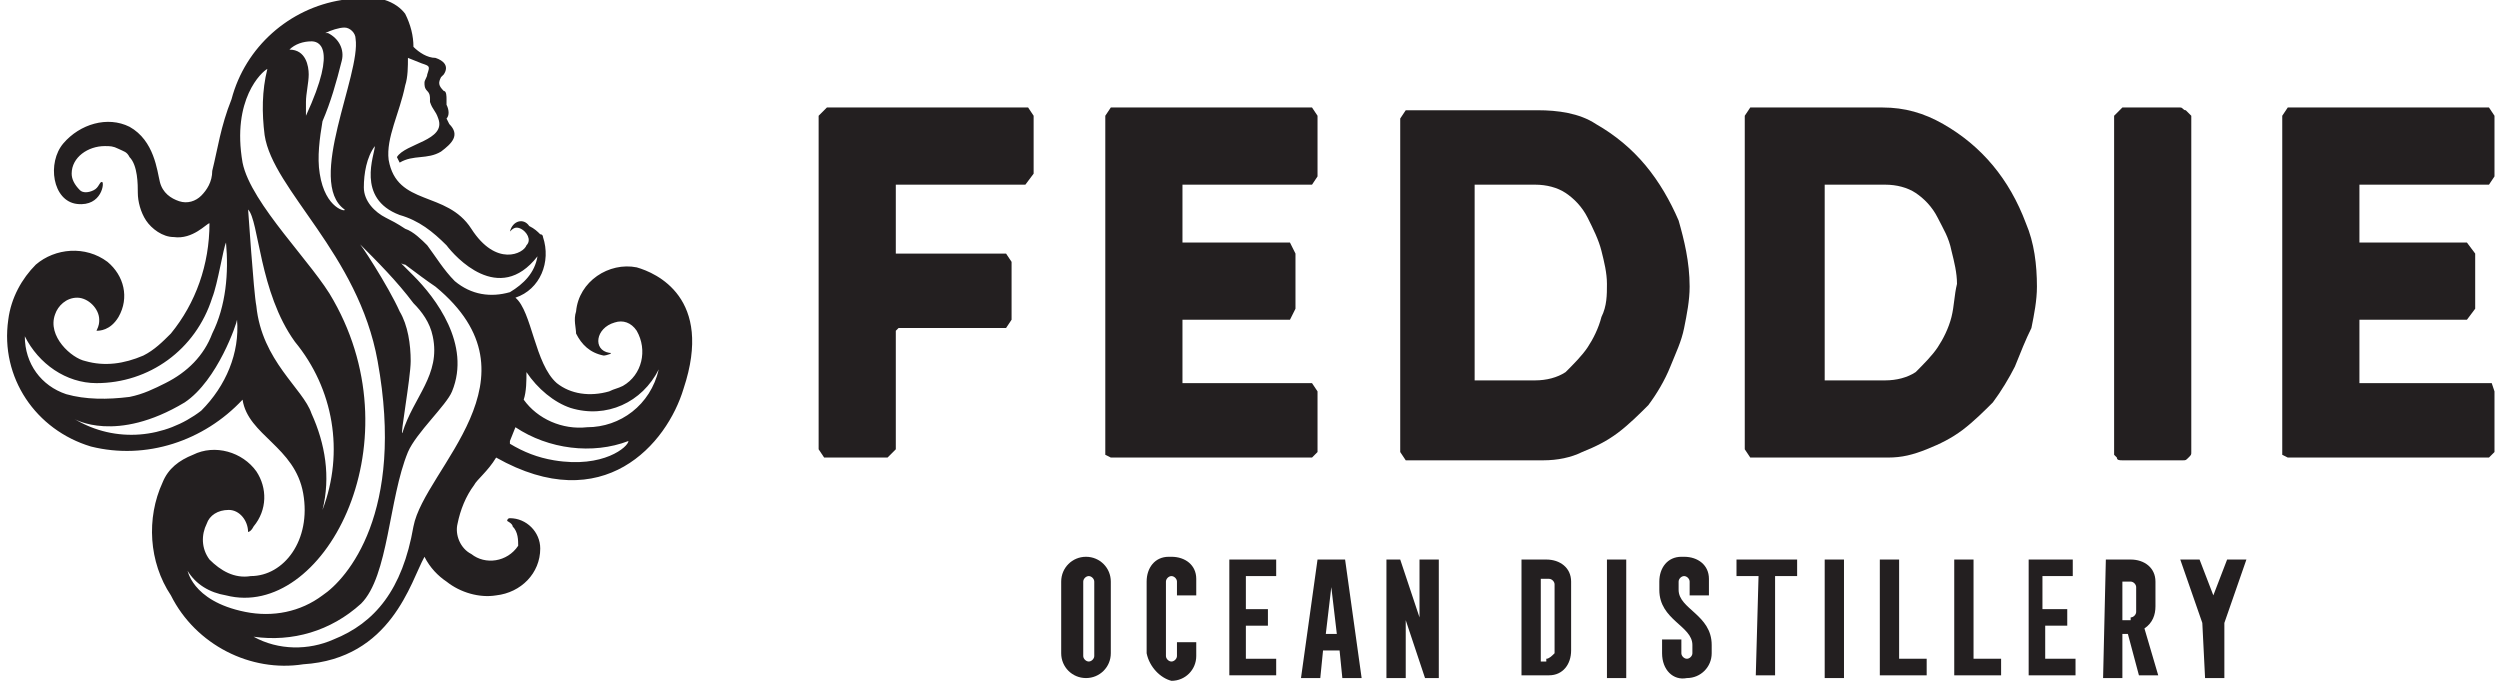
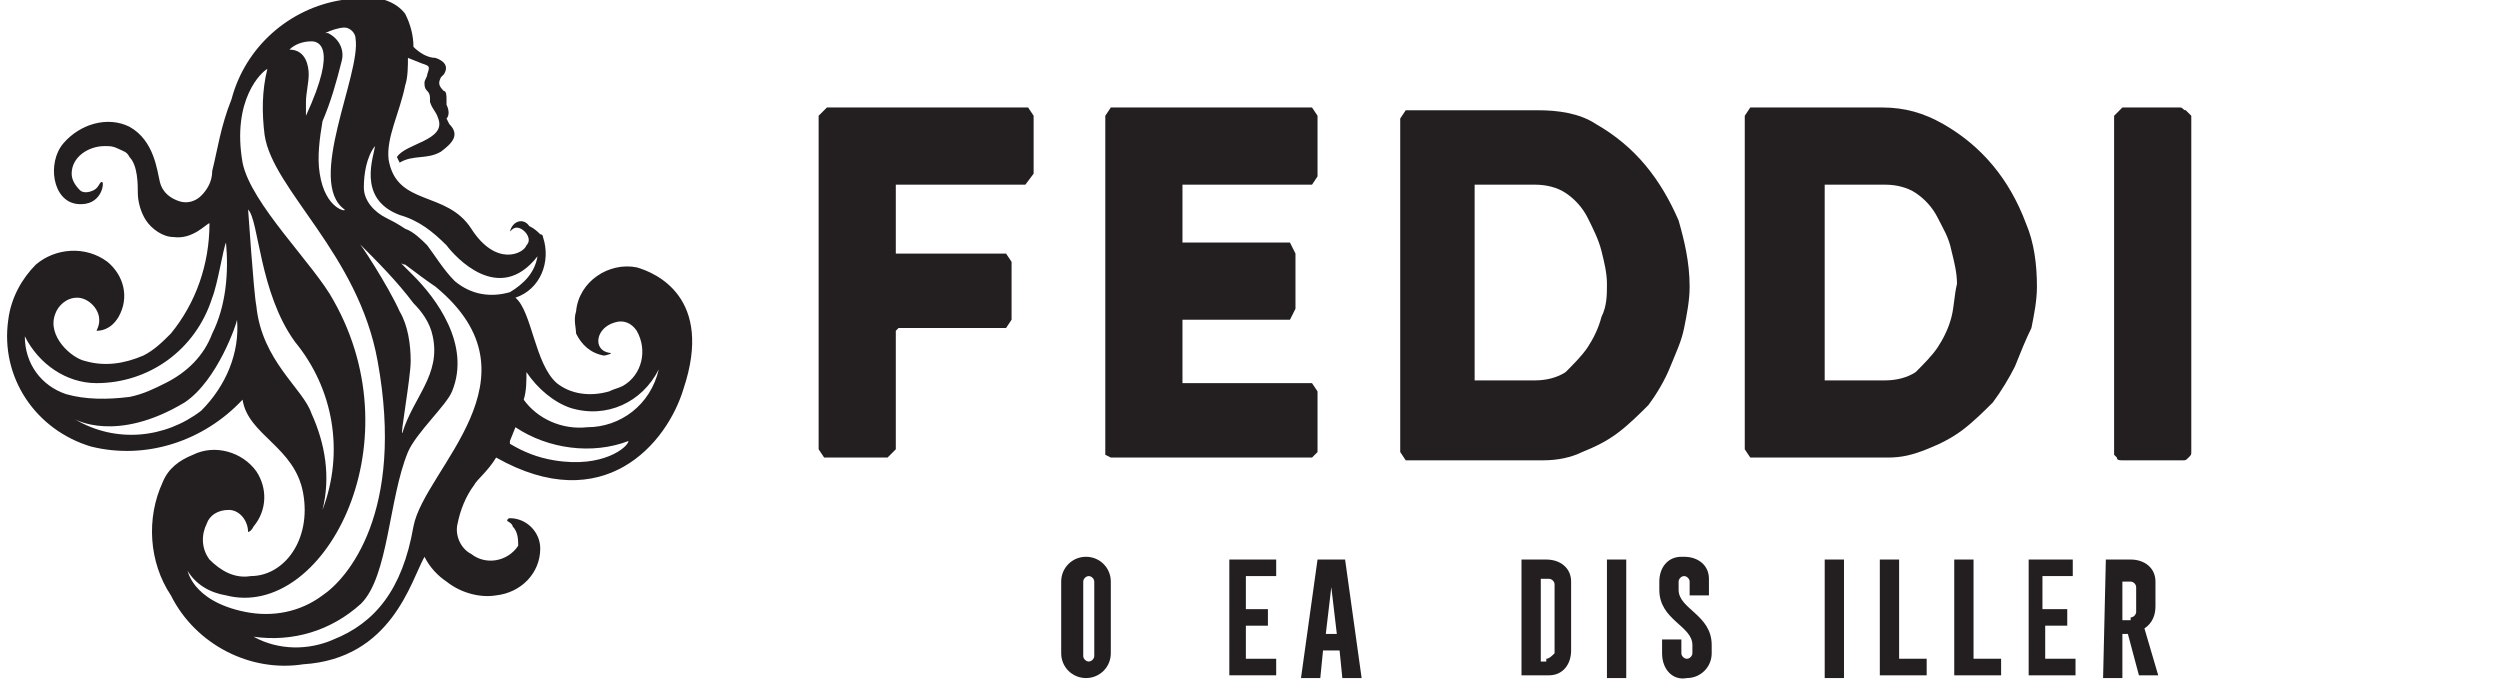
<svg xmlns="http://www.w3.org/2000/svg" version="1.1" id="Layer_1" x="0px" y="0px" viewBox="0 0 90.7 24.7" style="enable-background:new 0 0 90.7 24.7;" xml:space="preserve">
  <style type="text/css">
	.st0{fill:#231F20;}
</style>
  <title>Asset 7</title>
  <path class="st0" d="M23.1,9.7c-1-0.2-2.1,0.5-2.2,1.6c-0.1,0.3,0,0.6,0,0.8c0.2,0.4,0.5,0.7,1,0.8c0.1,0,0.4-0.1,0.2-0.1  c-0.6-0.1-0.5-0.9,0.2-1.1c0.3-0.1,0.6,0,0.8,0.3c0.4,0.7,0.2,1.6-0.5,2c-0.2,0.1-0.3,0.1-0.5,0.2c-0.7,0.2-1.4,0.1-1.9-0.3  c-0.8-0.7-0.9-2.6-1.5-3.1c0.9-0.3,1.3-1.3,1-2.2c0,0,0-0.1-0.1-0.1c-0.1-0.1-0.2-0.2-0.4-0.3C19,7.9,18.6,8,18.5,8.4  c0.1-0.1,0.2-0.2,0.4-0.1c0.2,0.1,0.4,0.4,0.2,0.6c0,0,0,0,0,0c-0.1,0.3-1.1,0.8-2-0.6s-2.7-0.8-3-2.5c-0.1-0.8,0.4-1.7,0.6-2.7  c0.1-0.3,0.1-0.7,0.1-1l0.5,0.2c0.3,0.1,0.3,0.1,0.2,0.4c0,0.1-0.1,0.2-0.1,0.3c0,0.1,0,0.2,0.1,0.3c0.1,0.1,0.1,0.2,0.1,0.3  c0,0,0,0.1,0,0.1c0.1,0.3,0.2,0.3,0.3,0.6c0.3,0.8-1.2,0.9-1.5,1.4l0.1,0.2C15,5.6,15.5,5.8,16,5.5c0.4-0.3,0.7-0.6,0.3-1  c0,0-0.1-0.2-0.1-0.2c0.1-0.1,0.1-0.3,0-0.5c0,0,0-0.1,0-0.2c0-0.1,0-0.3-0.1-0.3c-0.2-0.2-0.2-0.3-0.1-0.5c0,0,0,0,0.1-0.1  c0.2-0.3,0-0.5-0.3-0.6c-0.3,0-0.6-0.2-0.8-0.4c0-0.4-0.1-0.8-0.3-1.2c-0.3-0.4-1-0.8-2.3-0.5c-1.9,0.3-3.5,1.7-4,3.6  C8,4.6,7.9,5.4,7.7,6.2C7.7,6.6,7.5,6.9,7.3,7.1C7.1,7.3,6.8,7.4,6.5,7.3C6.2,7.2,5.9,7,5.8,6.6c-0.1-0.4-0.2-1.5-1.1-2  C3.9,4.2,2.9,4.5,2.3,5.2C1.7,5.9,1.9,7.3,2.8,7.4s1-0.8,0.9-0.8S3.6,6.8,3.4,6.9C3.2,7,3,7,2.9,6.9C2.7,6.7,2.6,6.5,2.6,6.3  c0-0.6,0.6-1,1.2-1c0,0,0,0,0,0c0.2,0,0.3,0,0.5,0.1l0,0l0,0c0.2,0.1,0.3,0.1,0.4,0.3C5,6,5,6.7,5,7C5,7.3,5.1,7.7,5.3,8  c0.2,0.3,0.6,0.6,1,0.6c0.7,0.1,1.2-0.5,1.3-0.5c0,1.5-0.5,2.9-1.4,4c-0.3,0.3-0.6,0.6-1,0.8c-0.7,0.3-1.4,0.4-2.1,0.2  C2.6,13,1.7,12.2,2,11.4c0.1-0.3,0.4-0.6,0.8-0.6c0.4,0,0.8,0.4,0.8,0.8c0,0,0,0,0,0c0,0.1,0,0.2-0.1,0.4c0.1,0,0.5,0,0.8-0.5  c0.4-0.7,0.2-1.5-0.4-2C3.1,8.9,2,9,1.3,9.6c-0.5,0.5-0.9,1.2-1,2c-0.3,2.1,1,4,3,4.6c2,0.5,4.1-0.2,5.5-1.7  c0.2,1.3,1.9,1.7,2.2,3.4c0.3,1.7-0.7,3-1.9,3c-0.6,0.1-1.1-0.2-1.5-0.6c-0.3-0.4-0.3-0.9-0.1-1.3c0.1-0.3,0.4-0.5,0.8-0.5  c0.4,0,0.7,0.4,0.7,0.8c0,0,0.1,0,0.2-0.2c0.5-0.6,0.5-1.4,0.1-2c-0.5-0.7-1.5-1-2.3-0.6c-0.5,0.2-0.9,0.5-1.1,1  c-0.6,1.3-0.5,2.9,0.3,4.1c0.9,1.8,2.9,2.8,4.8,2.5c3.2-0.2,3.9-3,4.4-3.9c0.2,0.4,0.5,0.7,0.8,0.9c0.5,0.4,1.2,0.6,1.8,0.5  c0.9-0.1,1.6-0.8,1.6-1.7c0-0.6-0.5-1.1-1.1-1.1c-0.1,0-0.1,0.1-0.1,0.1s0.2,0.1,0.2,0.2c0.2,0.2,0.2,0.5,0.2,0.7  c-0.4,0.6-1.2,0.7-1.7,0.3c-0.4-0.2-0.6-0.7-0.5-1.1c0.1-0.5,0.3-1,0.6-1.4c0.1-0.2,0.5-0.5,0.8-1c3.9,2.2,6.2-0.5,6.8-2.5  C25.9,10.8,23.8,9.9,23.1,9.7z M0.9,12.2c0.5,1,1.5,1.7,2.6,1.7c1.9,0,3.6-1.2,4.2-3.1c0.2-0.5,0.4-1.8,0.5-2c0.1,1.1,0,2.3-0.5,3.3  c-0.3,0.8-0.9,1.4-1.7,1.8c-0.4,0.2-0.8,0.4-1.3,0.5c-0.8,0.1-1.6,0.1-2.3-0.1C1.5,14,0.9,13.2,0.9,12.2z M7.3,14.9  c-1.3,1-3.1,1.2-4.6,0.3c0,0,1.5,0.9,4-0.6c1.2-0.8,1.9-2.9,1.9-3C8.7,12.8,8.2,14,7.3,14.9z M13.6,5.3c0,0.3-0.7,1.9,0.9,2.5  c0.7,0.2,1.2,0.6,1.7,1.1c0.3,0.4,1.9,2.2,3.3,0.4c-0.1,0.6-0.5,1-1,1.3c-0.7,0.2-1.4,0.1-2-0.4c-0.4-0.4-0.7-0.9-1-1.3  c-0.2-0.2-0.5-0.5-0.8-0.6C14.4,8.1,14.2,8,14,7.9c-0.4-0.2-0.8-0.6-0.8-1.1C13.2,6.3,13.3,5.7,13.6,5.3L13.6,5.3z M13,8.8  c0.7,0.7,1.4,1.4,2,2.2c0.3,0.3,0.6,0.7,0.7,1.2c0.3,1.4-0.7,2.2-1.1,3.5c-0.1,0.2,0.3-2,0.3-2.6c0-0.6-0.1-1.3-0.4-1.8  C14.1,10.4,13,8.7,13,8.8L13,8.8z M12.5,1c0.2,0,0.4,0.2,0.4,0.4c0.2,1.3-1.8,5.2-0.4,6.2c0.1,0.1-0.7,0-0.9-1.3  c-0.1-0.6,0-1.3,0.1-1.9C12,3.7,12.2,3,12.4,2.2c0.1-0.4-0.1-0.8-0.5-1c0,0-0.1,0-0.1,0C12,1.1,12.3,1,12.5,1z M11.3,1.5  c0.2,0,1,0.1-0.2,2.7c0-0.2,0-0.3,0-0.5c0-0.3,0.1-0.7,0.1-1s-0.1-0.9-0.7-0.9C10.7,1.6,11,1.5,11.3,1.5z M9.3,11.1  C9.2,10.6,9,7.5,9,7.6c0.4,0.4,0.4,3,1.7,4.8c1.4,1.7,1.8,4,1,6.1c0.3-1.2,0.1-2.4-0.4-3.5C11,14.1,9.5,13.1,9.3,11.1z M6.8,20.7  c0.3,0.5,0.8,0.8,1.4,0.9c3.5,0.9,6.9-5.4,3.9-10.7c-0.7-1.3-3-3.5-3.3-5C8.4,3.6,9.5,2.6,9.7,2.5C9.5,3.3,9.5,4.1,9.6,4.9  c0.3,2,3.4,4.3,4.1,8.2c1,5.5-1.1,7.9-2,8.5c-0.8,0.6-1.8,0.8-2.8,0.6C6.9,21.8,6.8,20.6,6.8,20.7L6.8,20.7z M15,19.1  c-0.4,2.3-1.4,3.5-2.9,4.1c-0.9,0.4-2,0.4-2.9-0.1c1.4,0.2,2.8-0.2,3.9-1.2c1-1,1-3.8,1.7-5.5c0.3-0.7,1.4-1.7,1.6-2.2  c0.7-1.7-0.6-3.4-1.4-4.2l-0.4-0.4c-0.1-0.1,0,0,0.1,0c0.4,0.3,0.8,0.6,1.1,0.8C19.8,13.7,15.4,17,15,19.1z M20.1,16.7  c-0.6-0.1-1.1-0.3-1.6-0.6l0,0c0,0,0,0,0-0.1l0.2-0.5c1.2,0.8,2.8,1,4.1,0.5C22.8,16.2,21.9,17,20.1,16.7L20.1,16.7z M21.3,15.5  c-0.9,0.1-1.8-0.3-2.3-1c0.1-0.3,0.1-0.7,0.1-1c0.4,0.6,1,1.1,1.6,1.3c1.3,0.4,2.6-0.2,3.2-1.4C23.6,14.7,22.5,15.5,21.3,15.5z" />
  <polygon class="st0" points="40.1,4.2 40.3,3.9 47.6,3.9 47.8,4.2 47.8,6.4 47.6,6.7 42.9,6.7 42.9,8.8 46.8,8.8 47,9.2 47,11.2   46.8,11.6 42.9,11.6 42.9,13.9 47.6,13.9 47.8,14.2 47.8,16.4 47.6,16.6 40.3,16.6 40.1,16.5 " />
  <polygon class="st0" points="32.5,9.2 36.5,9.2 36.7,9.5 36.7,11.6 36.5,11.9 32.6,11.9 32.5,12 32.5,16.3 32.2,16.6 29.9,16.6   29.7,16.3 29.7,4.2 30,3.9 37.3,3.9 37.5,4.2 37.5,6.3 37.2,6.7 32.5,6.7 " />
  <path class="st0" d="M60.9,8c-0.3-0.7-0.7-1.4-1.2-2c-0.5-0.6-1.1-1.1-1.8-1.5C57.3,4.1,56.5,4,55.8,4H51l-0.2,0.3v12.1l0.2,0.3h5  c0.5,0,1-0.1,1.4-0.3c0.5-0.2,0.9-0.4,1.3-0.7c0.4-0.3,0.8-0.7,1.1-1c0.3-0.4,0.6-0.9,0.8-1.4c0.2-0.5,0.4-0.9,0.5-1.4  c0.1-0.5,0.2-1,0.2-1.5C61.3,9.5,61.1,8.7,60.9,8z M58.1,11.5c-0.1,0.4-0.3,0.8-0.5,1.1c-0.2,0.3-0.5,0.6-0.8,0.9  c-0.3,0.2-0.7,0.3-1.1,0.3h-2.2V6.7h2.2c0.4,0,0.8,0.1,1.1,0.3c0.3,0.2,0.6,0.5,0.8,0.9c0.2,0.4,0.4,0.8,0.5,1.2  c0.1,0.4,0.2,0.8,0.2,1.2C58.3,10.7,58.3,11.1,58.1,11.5z" />
  <path class="st0" d="M72.3,6c-0.5-0.6-1.1-1.1-1.8-1.5c-0.7-0.4-1.4-0.6-2.2-0.6h-4.8l-0.2,0.3v12.1l0.2,0.3h5  c0.5,0,0.9-0.1,1.4-0.3c0.5-0.2,0.9-0.4,1.3-0.7c0.4-0.3,0.8-0.7,1.1-1c0.3-0.4,0.6-0.9,0.8-1.3c0.2-0.5,0.4-1,0.6-1.4  c0.1-0.5,0.2-1,0.2-1.5c0-0.8-0.1-1.6-0.4-2.3C73.2,7.3,72.8,6.6,72.3,6z M70.8,11.5c-0.1,0.4-0.3,0.8-0.5,1.1  c-0.2,0.3-0.5,0.6-0.8,0.9c-0.3,0.2-0.7,0.3-1.1,0.3h-2.2V6.7h2.2c0.4,0,0.8,0.1,1.1,0.3c0.3,0.2,0.6,0.5,0.8,0.9  c0.2,0.4,0.4,0.7,0.5,1.2c0.1,0.4,0.2,0.8,0.2,1.2C70.9,10.7,70.9,11.1,70.8,11.5z" />
  <path class="st0" d="M79.3,4c-0.1,0-0.1-0.1-0.2-0.1H77l-0.3,0.3v12.3l0.1,0.1c0,0.1,0.1,0.1,0.2,0.1h2.2c0.1,0,0.1,0,0.2-0.1  c0.1-0.1,0.1-0.1,0.1-0.2V4.2C79.4,4.1,79.3,4,79.3,4z" />
-   <polygon class="st0" points="90.3,6.7 90.5,6.4 90.5,4.2 90.3,3.9 83,3.9 82.8,4.2 82.8,16.5 83,16.6 90.3,16.6 90.5,16.4   90.5,14.2 90.4,13.9 85.6,13.9 85.6,11.6 89.5,11.6 89.8,11.2 89.8,9.2 89.5,8.8 85.6,8.8 85.6,6.7 " />
  <g>
    <path class="st0" d="M38.5,23.7v-2.6c0-0.5,0.4-0.9,0.9-0.9s0.9,0.4,0.9,0.9v2.6c0,0.5-0.4,0.9-0.9,0.9S38.5,24.2,38.5,23.7z    M39.7,23.8v-2.7c0-0.1-0.1-0.2-0.2-0.2c-0.1,0-0.2,0.1-0.2,0.2v2.7c0,0.1,0.1,0.2,0.2,0.2C39.6,24,39.7,23.9,39.7,23.8z" />
-     <path class="st0" d="M41.6,23.7v-2.6c0-0.5,0.3-0.9,0.8-0.9c0,0,0.1,0,0.1,0c0.5,0,0.9,0.3,0.9,0.8c0,0,0,0.1,0,0.1v0.5h-0.7v-0.5   c0-0.1-0.1-0.2-0.2-0.2s-0.2,0.1-0.2,0.2v2.7c0,0.1,0.1,0.2,0.2,0.2s0.2-0.1,0.2-0.2v-0.5h0.7v0.5c0,0.5-0.4,0.9-0.9,0.9   C42.1,24.6,41.7,24.2,41.6,23.7L41.6,23.7z" />
    <path class="st0" d="M44.6,20.3h1.7v0.6h-1.1v1.2h0.8v0.6h-0.8v1.2h1.1v0.6h-1.7V20.3z" />
    <path class="st0" d="M47.8,20.3h1l0.6,4.3h-0.7l-0.1-1H48l-0.1,1h-0.7L47.8,20.3z M48.5,23l-0.2-1.7L48.1,23H48.5z" />
-     <path class="st0" d="M50.3,20.3h0.5l0.7,2.1v-2.1h0.7v4.3h-0.5L51,22.5v2.1h-0.7V20.3z" />
    <path class="st0" d="M55.2,20.3h0.9c0.5,0,0.9,0.3,0.9,0.8c0,0,0,0.1,0,0.1v2.4c0,0.5-0.3,0.9-0.8,0.9c0,0-0.1,0-0.1,0h-0.9V20.3z    M56.1,23.9c0.1,0,0.2-0.1,0.3-0.2c0,0,0,0,0,0v-2.5c0-0.1-0.1-0.2-0.2-0.2c0,0,0,0,0,0h-0.3v3H56.1z" />
    <path class="st0" d="M58.3,20.3H59v4.3h-0.7V20.3z" />
    <path class="st0" d="M60.3,23.7v-0.5h0.7v0.5c0,0.1,0.1,0.2,0.2,0.2s0.2-0.1,0.2-0.2v-0.3c0-0.7-1.2-0.9-1.2-2v-0.3   c0-0.5,0.3-0.9,0.8-0.9c0,0,0.1,0,0.1,0c0.5,0,0.9,0.3,0.9,0.8c0,0,0,0.1,0,0.1v0.5h-0.7v-0.5c0-0.1-0.1-0.2-0.2-0.2   s-0.2,0.1-0.2,0.2v0.3c0,0.7,1.2,0.9,1.2,2v0.3c0,0.5-0.4,0.9-0.9,0.9C60.7,24.7,60.3,24.3,60.3,23.7L60.3,23.7z" />
-     <path class="st0" d="M63.8,20.9H63v-0.6h2.2v0.6h-0.8v3.6h-0.7L63.8,20.9z" />
    <path class="st0" d="M66.2,20.3h0.7v4.3h-0.7V20.3z" />
    <path class="st0" d="M68.2,20.3h0.7v3.6h1v0.6h-1.7V20.3z" />
    <path class="st0" d="M70.9,20.3h0.7v3.6h1v0.6h-1.7V20.3z" />
    <path class="st0" d="M73.5,20.3h1.7v0.6h-1.1v1.2H75v0.6h-0.8v1.2h1.1v0.6h-1.7V20.3z" />
    <path class="st0" d="M76.4,20.3h0.9c0.5,0,0.9,0.3,0.9,0.8c0,0,0,0.1,0,0.1v0.8c0,0.3-0.1,0.6-0.4,0.8l0.5,1.7h-0.7L77.2,23H77v1.6   h-0.7L76.4,20.3z M77.3,22.4c0.1,0,0.2-0.1,0.2-0.2c0,0,0,0,0,0v-0.9c0-0.1-0.1-0.2-0.2-0.2c0,0,0,0,0,0H77v1.4H77.3z" />
-     <path class="st0" d="M79.9,22.6l-0.8-2.3h0.7l0.5,1.3l0.5-1.3h0.7l-0.8,2.3v2h-0.7L79.9,22.6z" />
  </g>
</svg>